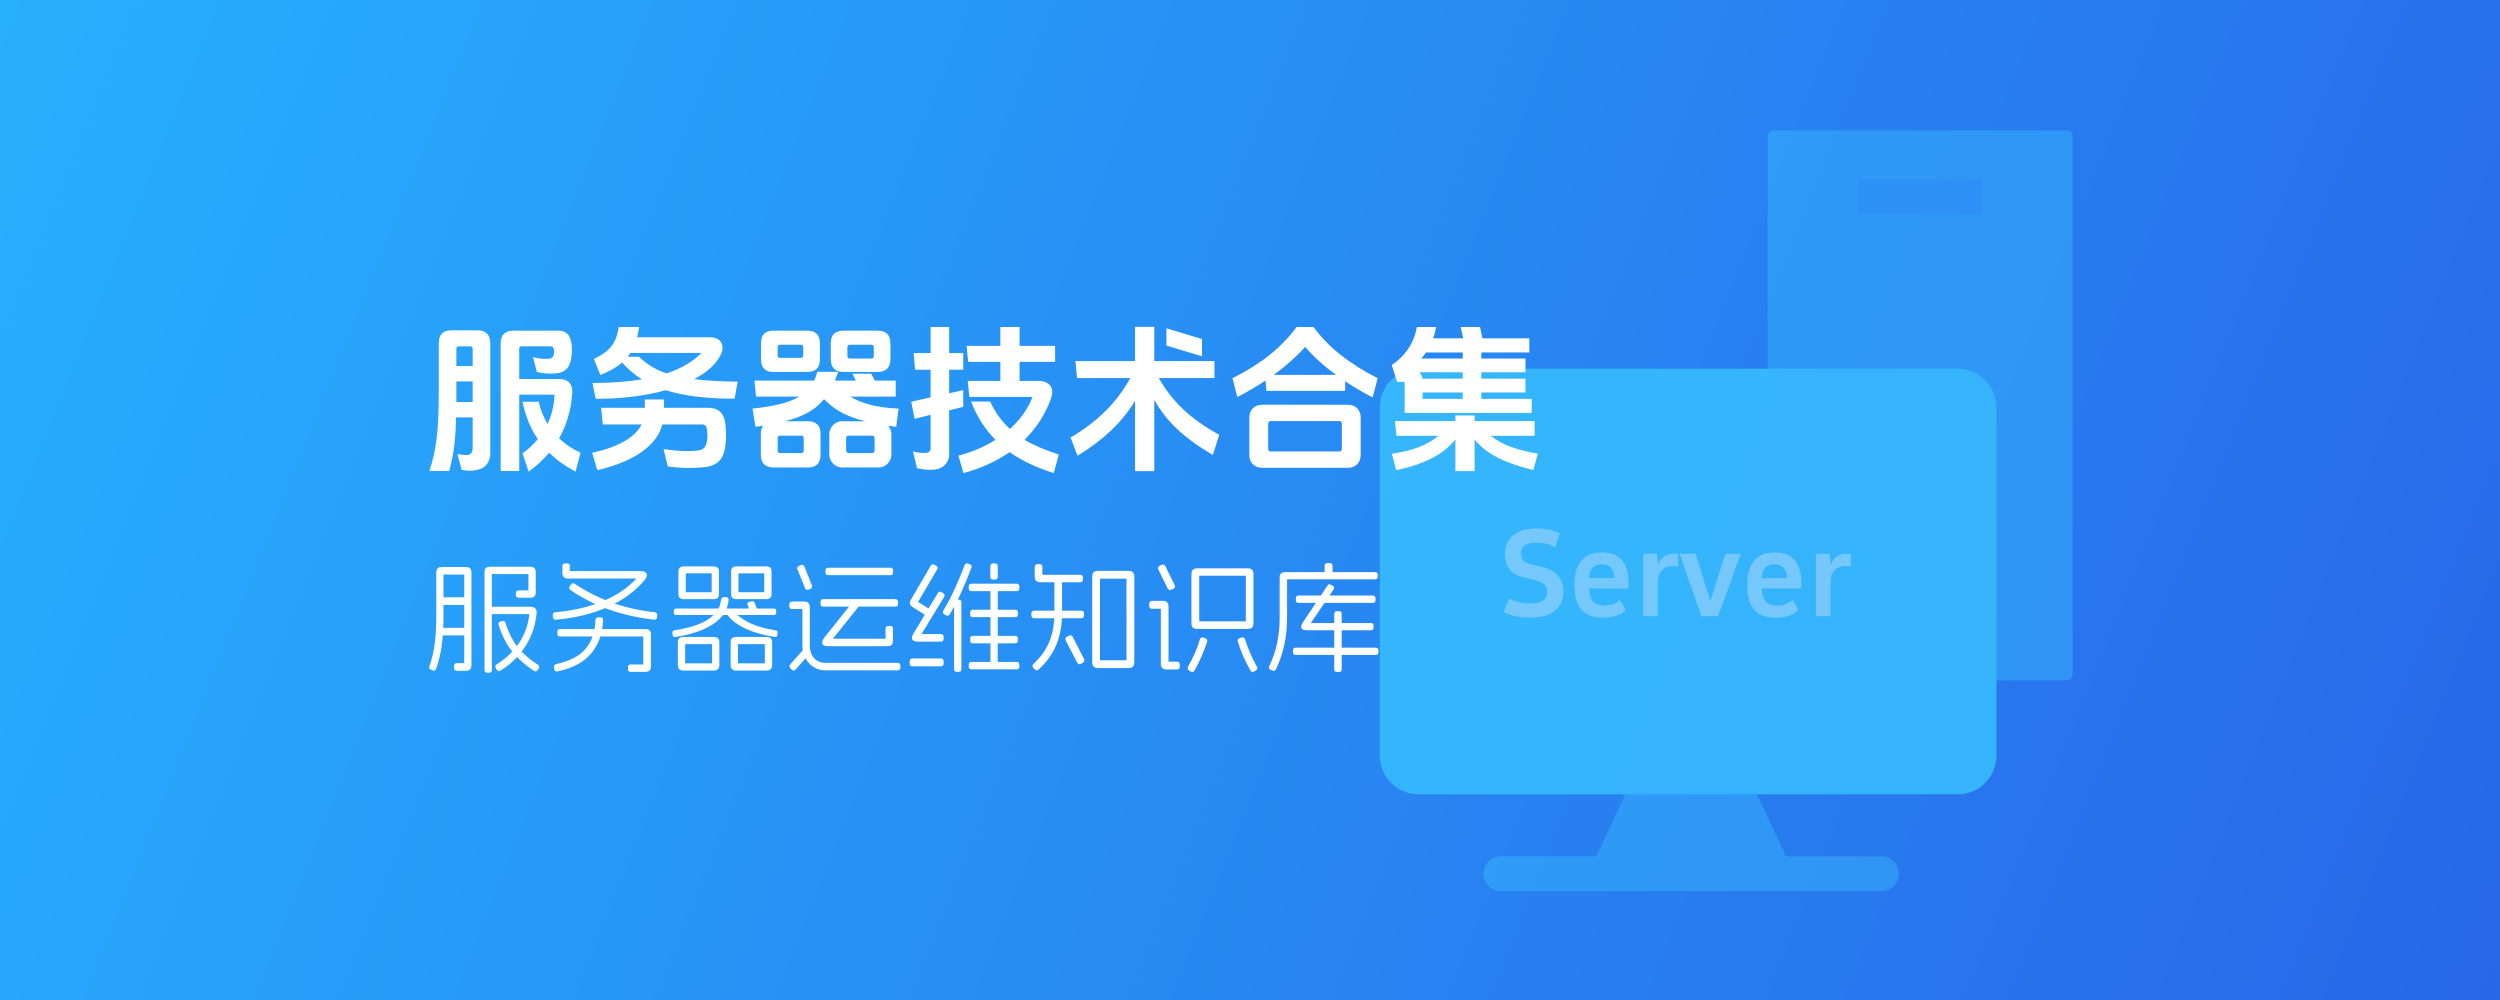
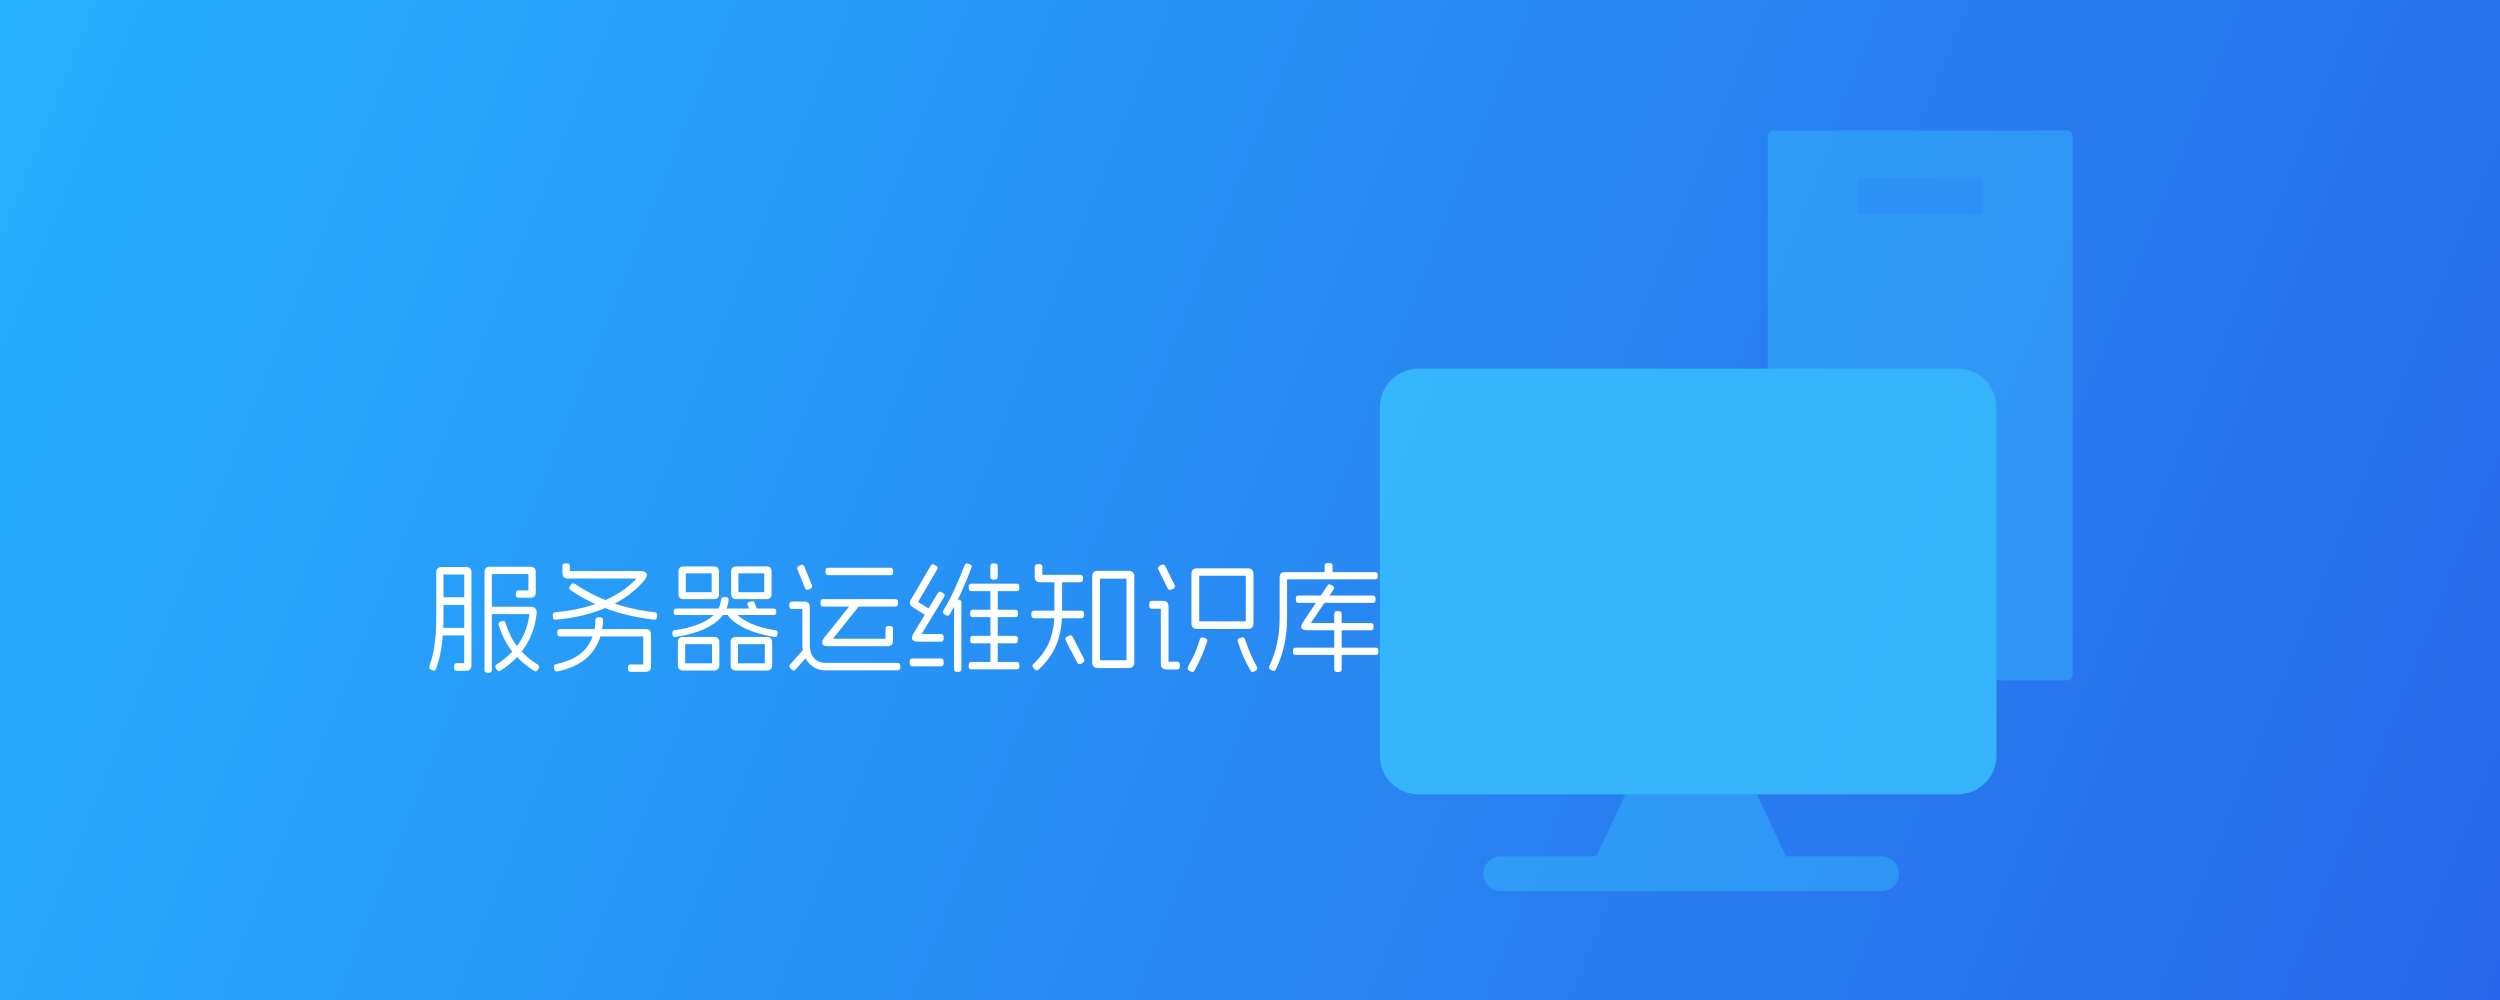
<svg xmlns="http://www.w3.org/2000/svg" width="500" height="200" viewBox="0 0 500 200" fill="none">
  <rect x="0" y="0" width="500" height="200" fill="#333333" stroke="none" />
  <rect width="500" height="200" fill="url(#paint0_linear_86_467)" />
  <g opacity="0.79">
    <path d="M376.315 171.267H357.192L350.811 157.635H325.655L319.274 171.267H300.151L299.513 171.325L298.933 171.479L298.392 171.75L297.908 172.098L297.483 172.504L297.135 172.988L296.883 173.529L296.729 174.109L296.671 174.747L296.729 175.385L296.883 175.965L297.154 176.507L297.502 176.99L297.908 177.416L298.392 177.764L298.933 178.015L299.513 178.17L300.151 178.228H376.296L376.934 178.17L377.514 178.015L378.056 177.744L378.539 177.396L378.964 176.99L379.312 176.507L379.564 175.965L379.719 175.385L379.777 174.747L379.719 174.109L379.564 173.529L379.312 172.988L378.964 172.504L378.558 172.079L378.075 171.731L377.534 171.479L376.954 171.325L376.315 171.267Z" fill="url(#paint1_linear_86_467)" fill-opacity="0.5" />
    <path d="M413.432 136.078H354.632L354.09 135.924L353.704 135.537L353.549 134.996V27.159L353.588 26.869L353.858 26.386L354.342 26.115L354.632 26.076H413.452L413.993 26.231L414.38 26.618L414.535 27.159V134.996L414.496 135.286L414.206 135.769L413.722 136.04L413.432 136.078Z" fill="url(#paint2_linear_86_467)" fill-opacity="0.5" />
    <path d="M391.591 73.736H283.658L282.865 73.775L281.357 74.084L279.984 74.665L278.766 75.496L277.721 76.54L277.277 77.12L276.561 78.435L276.117 79.866L275.962 81.432V151.177L276.001 151.97L276.31 153.478L276.89 154.851L277.721 156.069L278.766 157.113L279.984 157.944L281.357 158.524L282.865 158.834L283.658 158.872H391.591L392.384 158.834L393.892 158.524L395.265 157.944L396.483 157.113L397.527 156.069L397.972 155.489L398.687 154.174L399.132 152.743L399.248 151.97L399.287 151.177V81.432L399.248 80.639L398.938 79.131L398.358 77.758L397.527 76.54L396.483 75.496L395.265 74.665L393.892 74.084L392.384 73.775L391.591 73.736Z" fill="url(#paint3_linear_86_467)" />
    <path d="M396.069 42.879L371.821 42.84L371.609 42.628L371.57 42.454V36.111L371.705 35.802L371.996 35.686L396.243 35.725L396.455 35.938L396.494 36.111V42.454L396.378 42.744L396.069 42.879Z" fill="#236FFB" fill-opacity="0.2" />
-     <path opacity="0.41" d="M300.768 122.376L301.848 119.688C303.12 120.408 304.608 120.672 305.952 120.672C308.472 120.672 309.432 119.904 309.432 118.344C309.48 117.216 308.736 116.472 307.08 116.064L304.488 115.416C302.184 114.84 300.984 113.28 300.984 110.832C300.984 107.76 303.168 105.672 307.272 105.672C308.856 105.672 310.56 105.888 311.976 106.704L311.016 109.464C309.792 108.744 308.64 108.528 307.392 108.528C305.088 108.528 304.224 109.392 304.224 110.592C304.224 112.008 304.776 112.512 306.288 112.872L308.88 113.52C311.208 114.096 312.696 115.848 312.696 118.248C312.72 121.272 310.728 123.528 306.096 123.528C304.056 123.528 302.232 123.24 300.768 122.376ZM325.712 117.696H317.816C317.84 119.976 318.8 121.104 320.984 121.104C322.112 121.104 323.096 120.792 323.96 119.976L325.16 122.016C323.792 123.24 322.304 123.528 320.576 123.528C316.64 123.528 314.888 121.368 314.888 116.976C314.888 113.016 316.52 110.472 320.432 110.472C324.008 110.472 325.712 112.776 325.712 116.28V117.696ZM317.816 115.632H322.856C322.856 113.928 321.992 112.848 320.336 112.848C318.656 112.848 317.84 113.952 317.816 115.632ZM335.62 110.76V113.232H334.372C332.716 113.232 331.564 114.312 331.564 116.568V123.24H328.636V110.76H331.396L331.612 112.944C332.044 111.576 333.148 110.76 334.636 110.76H335.62ZM348.171 110.76L343.635 123.24H340.275L335.931 110.76H339.123L342.075 120.168L345.075 110.76H348.171ZM360.258 117.696H352.362C352.386 119.976 353.346 121.104 355.53 121.104C356.658 121.104 357.642 120.792 358.506 119.976L359.706 122.016C358.338 123.24 356.85 123.528 355.122 123.528C351.186 123.528 349.434 121.368 349.434 116.976C349.434 113.016 351.066 110.472 354.978 110.472C358.554 110.472 360.258 112.776 360.258 116.28V117.696ZM352.362 115.632H357.402C357.402 113.928 356.538 112.848 354.882 112.848C353.202 112.848 352.386 113.952 352.362 115.632ZM370.167 110.76V113.232H368.919C367.263 113.232 366.111 114.312 366.111 116.568V123.24H363.183V110.76H365.943L366.159 112.944C366.591 111.576 367.695 110.76 369.183 110.76H370.167Z" fill="white" />
  </g>
-   <path d="M111.816 87.672C113 88.792 114.408 89.752 116.104 90.552L115.112 94.328C113 93.208 111.272 91.96 109.832 90.552C108.68 91.896 107.336 93.176 105.736 94.328L104.488 90.68C105.672 89.848 106.696 88.888 107.56 87.832C106.056 85.624 105.096 83.16 104.488 80.344H107.752C108.104 81.944 108.68 83.448 109.512 84.792C110.376 82.936 110.856 80.92 110.888 78.936H103.848V94.2H100.136V68.632C100.136 66.968 101.032 66.136 102.664 66.136H111.656C113.288 66.136 113.992 66.968 114.28 68.632C114.44 69.592 114.44 70.52 114.248 71.672C113.928 73.592 113.032 74.52 111.112 74.68C109.896 74.776 108.68 74.712 107.368 74.392L106.6 71.416C107.72 71.736 108.712 71.832 109.832 71.736C110.344 71.704 110.664 71.352 110.76 70.936C110.856 70.552 110.856 70.168 110.76 69.784C110.696 69.496 110.504 69.272 110.088 69.272H104.328C103.944 69.272 103.848 69.464 103.848 69.752V75.8H111.784C113.608 75.8 114.568 76.76 114.44 78.616C114.216 81.912 113.384 84.952 111.816 87.672ZM94.536 83.48H91.208C91.112 88.312 90.728 90.872 89.832 94.2H85.864C87.176 90.328 87.752 86.648 87.752 78.2V68.632C87.752 66.968 88.584 66.072 90.216 66.072H95.56C97.192 66.072 98.056 66.968 98.056 68.632V90.584C98.056 92.856 96.68 94.008 94.344 94.136C93.704 94.168 92.968 94.104 92.328 93.976L91.496 90.808C92.104 90.936 92.936 91.032 93.448 91C94.184 90.968 94.536 90.424 94.536 89.624V83.48ZM94.536 80.408V76.28H91.272V78.2V80.408H94.536ZM94.536 73.208V69.752C94.536 69.4 94.344 69.272 94.056 69.272H91.752C91.496 69.272 91.272 69.464 91.272 69.752V73.208H94.536ZM138.824 75.832C141.192 76.12 144.04 76.28 147.528 76.344L146.92 79.736C141.256 79.736 136.776 79.192 133.16 78.04C129.16 79.16 124.392 79.768 119.144 79.768L118.504 76.6C122.248 76.6 125.544 76.344 128.392 75.864C126.888 74.936 125.576 73.816 124.424 72.504C123.208 73.56 121.736 74.328 120.072 75L118.76 71.768C122.152 70.264 123.304 68.376 123.752 65.4H127.816C127.72 66.136 127.592 66.808 127.432 67.448H141.96C144.168 67.448 145 69.048 144.232 70.776C143.336 72.728 141.48 74.456 138.824 75.832ZM133.32 74.68C136.296 73.688 138.6 72.312 140.296 70.584H126.088C125.928 70.84 125.736 71.096 125.544 71.352H127.784C129.352 72.824 131.016 73.912 133.32 74.68ZM132.808 81.56H141.64C143.688 81.56 144.808 82.648 145.064 84.664C145.256 86.136 145.256 87.8 145.064 89.24C144.68 91.992 143.4 93.208 140.648 93.464C138.248 93.688 135.976 93.624 133.576 93.304L132.712 89.816C135.112 90.168 137.224 90.36 139.56 90.104C140.488 89.976 141.064 89.688 141.32 88.536C141.544 87.544 141.544 86.52 141.32 85.56C141.224 85.112 140.84 84.888 140.488 84.888H132.488C131.368 88.984 127.144 92.216 119.464 94.04L118.44 90.552C123.944 89.368 127.112 87.32 128.328 84.888H120.552L120.232 81.56H128.968V79.896H132.808V81.56ZM169.704 87.128C169.448 87.128 169.224 87.384 169.224 87.608V90.136C169.224 90.328 169.448 90.616 169.704 90.616H174.44C174.728 90.616 174.92 90.328 174.92 90.136V87.608C174.92 87.384 174.728 87.128 174.44 87.128H169.704ZM156.008 87.128C155.72 87.128 155.528 87.288 155.528 87.608V90.136C155.528 90.424 155.72 90.616 156.008 90.616H160.264C160.552 90.616 160.744 90.424 160.744 90.136V87.608C160.744 87.288 160.552 87.128 160.264 87.128H156.008ZM175.528 66.136C177.16 66.136 178.088 66.904 178.088 68.696V71.832C178.088 73.56 177.16 74.392 175.528 74.392H168.712C167.08 74.392 166.152 73.56 166.152 71.832V68.696C166.152 66.904 167.08 66.136 168.712 66.136H175.528ZM169.96 68.952C169.672 68.952 169.48 69.112 169.48 69.432V71.224C169.48 71.576 169.672 71.704 169.96 71.704H174.28C174.568 71.704 174.76 71.576 174.76 71.224V69.432C174.76 69.112 174.568 68.952 174.28 68.952H169.96ZM161.416 66.136C163.144 66.136 163.976 66.904 163.976 68.696V71.832C163.976 73.592 163.144 74.392 161.416 74.392H154.76C153.032 74.392 152.2 73.592 152.2 71.832V68.696C152.2 66.904 153.032 66.136 154.76 66.136H161.416ZM156.008 68.952C155.688 68.952 155.528 69.112 155.528 69.432V71.096C155.528 71.416 155.688 71.576 156.008 71.576H160.168C160.488 71.576 160.648 71.416 160.648 71.096V69.432C160.648 69.112 160.488 68.952 160.168 68.952H156.008ZM177.64 85.144C178.056 85.624 178.28 86.232 178.28 86.808V90.936C178.28 92.12 177.288 93.496 175.72 93.496H168.424C166.856 93.496 165.864 92.12 165.864 90.936V86.808C165.864 85.624 166.856 84.248 168.424 84.248H173.064C169.192 83.288 166.92 81.976 164.808 79.832C163.08 81.976 160.68 83.288 157.032 84.248H161.544C163.208 84.248 164.104 85.048 164.104 86.808V90.936C164.104 92.696 163.208 93.496 161.544 93.496H154.728C153.096 93.496 152.168 92.696 152.168 90.936V86.808C152.168 86.104 152.328 85.56 152.616 85.144C152.104 85.208 151.592 85.304 151.08 85.368L150.504 81.72C154.728 81.272 157.768 80.568 159.848 79.32H151.208L150.888 76.12H162.824C163.08 75.576 163.304 75 163.464 74.36H167.656C167.432 74.968 167.208 75.576 166.984 76.12H171.176L170.504 74.744H174.248L174.952 76.12H179.144V79.32H170.056C172.488 80.792 175.528 81.528 179.72 81.72L179.24 85.368C178.696 85.304 178.152 85.208 177.64 85.144ZM204.904 87.96C206.792 89.08 209.032 90.008 211.752 90.904L210.76 94.616C207.272 93.528 204.36 92.152 201.928 90.424C199.304 92.248 196.168 93.688 192.68 94.616L191.688 91.128C194.376 90.424 196.904 89.368 199.08 87.96C196.968 85.816 195.368 83.288 194.216 80.312H198.024C199.08 82.52 200.328 84.28 201.992 85.784C204.008 83.96 205.576 81.816 206.504 79.384H193.864L193.544 76.184H200.072V72.376H193.64L193.32 69.176H200.072V65.4H203.912V69.176H211.016V72.376H203.912V76.184H207.656C209.96 76.184 210.92 77.624 210.216 79.64C209.096 82.84 207.272 85.624 204.904 87.96ZM189.832 82.072V90.84C189.832 92.632 188.488 93.848 186.696 93.944C185.576 94.008 184.552 93.912 183.4 93.624L182.6 90.296C183.592 90.552 184.392 90.616 185.16 90.584C185.736 90.552 186.12 90.232 186.12 89.688V82.968L182.92 83.768L182.248 80.344L186.12 79.48V73.944H183.016L182.728 70.616H186.12V65.4H189.832V70.616H192.648V73.944H189.832V78.648L192.648 78.04V81.368L189.832 82.072ZM240.392 71.256L233.288 69.112V65.656L240.392 67.8V71.256ZM231.752 75.608C234.408 80.184 237.8 83.64 243.848 86.968L242.568 91C236.552 87.448 233.288 84.216 230.856 79.992V94.232H227.016V80.152C224.424 84.44 220.776 87.928 215.496 91.16L214.12 87.512C219.528 84.312 223.368 80.504 226.056 75.608H215.4L215.08 72.216H227.016V65.368H230.856V72.216H242.888V75.608H231.752ZM268.36 84.696C268.36 84.408 268.168 84.216 267.88 84.216H254.12C253.832 84.216 253.64 84.408 253.64 84.696V89.816C253.64 90.104 253.832 90.296 254.12 90.296H267.88C268.168 90.296 268.36 90.104 268.36 89.816V84.696ZM269.576 80.952C271.112 80.952 272.136 81.976 272.136 83.512V91C272.136 92.536 271.112 93.56 269.576 93.56H252.424C250.888 93.56 249.864 92.536 249.864 91V83.512C249.864 81.976 250.888 80.952 252.424 80.952H269.576ZM269.032 76.248V78.168H253.288L253.096 76.12C251.336 77.272 249.448 78.392 247.464 79.416L246.504 75.64C252.36 72.696 256.232 69.528 259.336 65.4H262.696C265.8 69.56 269.704 72.632 275.528 75.64L274.536 79.48C272.584 78.488 270.76 77.4 269.032 76.248ZM267.208 74.968C264.776 73.208 262.696 71.32 261.032 69.368C259.304 71.32 257.192 73.208 254.76 74.968H267.208ZM298.184 87.16C300.328 88.952 303.208 89.944 307.56 90.744L306.664 94.008C301.544 92.76 297.48 91.064 294.92 87.896V94.232H291.08V87.864C288.808 90.776 285.128 92.792 279.24 94.04L278.376 90.744C282.632 90.136 285.48 88.984 287.72 87.16H279.304L278.984 84.216H291.08V83.096H294.92V84.216H306.92V87.16H298.184ZM296.488 67.672H305.864V70.488H296.264V71.704H305.096V74.456H296.264V75.736H305.096V78.488H296.264V79.768H306.344V82.584H280.936V76.376H279.432L278.344 73.016C281.544 70.84 282.952 67.992 283.368 65.4H287.208C287.08 66.2 286.888 66.936 286.632 67.672H292.648L292.136 65.4H296.008L296.488 67.672ZM292.552 79.768V78.488H284.52V79.768H292.552ZM292.552 75.736V74.456H283.848C284.2 74.744 284.392 75.192 284.488 75.736H292.552ZM292.552 71.704V70.488H285.224C284.904 70.904 284.584 71.32 284.232 71.704H292.552Z" fill="white" />
  <path d="M106.096 113.352C106.432 113.352 106.688 113.44 106.864 113.616C107.056 113.792 107.152 114.056 107.152 114.408V118.488C107.152 118.824 107.064 119.088 106.888 119.28C106.712 119.456 106.448 119.544 106.096 119.544H103.744C103.36 119.544 103.168 119.36 103.168 118.992V118.632C103.168 118.264 103.36 118.08 103.744 118.08H105.688V114.816H98.368V133.992C98.368 134.36 98.184 134.544 97.816 134.544H97.48C97.096 134.544 96.904 134.352 96.904 133.968V114.408C96.904 114.056 96.992 113.792 97.168 113.616C97.36 113.44 97.632 113.352 97.984 113.352H106.096ZM106.096 121.344C106.528 121.344 106.848 121.456 107.056 121.68C107.28 121.904 107.368 122.248 107.32 122.712C107.064 125.224 106.28 127.456 104.968 129.408C103.672 131.36 102.056 132.928 100.12 134.112C99.8 134.32 99.544 134.256 99.352 133.92L99.16 133.632C98.984 133.312 99.056 133.048 99.376 132.84C101.168 131.72 102.632 130.328 103.768 128.664C104.904 127 105.608 125.056 105.88 122.832H98.224C97.84 122.832 97.648 122.64 97.648 122.256V121.92C97.648 121.536 97.84 121.344 98.224 121.344H106.096ZM100.432 124.2C100.608 124.152 100.752 124.16 100.864 124.224C100.976 124.288 101.056 124.408 101.104 124.584C101.728 126.6 102.584 128.264 103.672 129.576C104.76 130.888 106.048 132 107.536 132.912C107.856 133.12 107.92 133.384 107.728 133.704L107.56 133.992C107.352 134.312 107.088 134.368 106.768 134.16C105.088 133.072 103.656 131.8 102.472 130.344C101.304 128.888 100.392 127.112 99.736 125.016C99.624 124.648 99.744 124.416 100.096 124.32L100.432 124.2ZM93.208 113.4C93.56 113.4 93.824 113.488 94 113.664C94.192 113.84 94.288 114.112 94.288 114.48V133.08C94.288 133.432 94.192 133.696 94 133.872C93.824 134.064 93.56 134.16 93.208 134.16H91.384C91 134.16 90.808 133.96 90.808 133.56V133.224C90.808 132.824 91 132.624 91.384 132.624H92.848V114.912H88.696V123.312C88.696 125.28 88.592 127.12 88.384 128.832C88.176 130.528 87.792 132.168 87.232 133.752C87.12 134.104 86.896 134.216 86.56 134.088L86.224 133.968C85.888 133.84 85.776 133.592 85.888 133.224C86.416 131.72 86.776 130.168 86.968 128.568C87.16 126.952 87.256 125.2 87.256 123.312V114.48C87.256 114.128 87.344 113.864 87.52 113.688C87.712 113.496 87.984 113.4 88.336 113.4H93.208ZM92.968 125.568C93.352 125.568 93.544 125.76 93.544 126.144V126.504C93.544 126.888 93.352 127.08 92.968 127.08H88.408C88.024 127.08 87.832 126.888 87.832 126.504V126.144C87.832 125.76 88.024 125.568 88.408 125.568H92.968ZM92.968 119.448C93.352 119.448 93.544 119.648 93.544 120.048V120.408C93.544 120.792 93.352 120.984 92.968 120.984H88.552C88.168 120.984 87.976 120.792 87.976 120.408V120.048C87.976 119.648 88.168 119.448 88.552 119.448H92.968ZM113.416 112.68C113.8 112.68 113.992 112.872 113.992 113.256L113.944 114.216H128.128C128.544 114.216 128.864 114.296 129.088 114.456C129.312 114.6 129.408 114.816 129.376 115.104C129.344 115.376 129.168 115.704 128.848 116.088C127.008 118.296 124.544 120.08 121.456 121.44C118.384 122.784 114.96 123.616 111.184 123.936C110.816 123.968 110.616 123.792 110.584 123.408L110.56 123.072C110.544 122.88 110.576 122.736 110.656 122.64C110.736 122.544 110.872 122.48 111.064 122.448C114.568 122.144 117.712 121.416 120.496 120.264C123.28 119.112 125.544 117.592 127.288 115.704H113.584C113.232 115.704 112.96 115.616 112.768 115.44C112.576 115.248 112.48 114.968 112.48 114.6V113.208C112.48 112.856 112.68 112.68 113.08 112.68H113.416ZM115 116.784C117.208 118.272 119.632 119.504 122.272 120.48C124.912 121.44 127.8 122.096 130.936 122.448C131.304 122.496 131.472 122.704 131.44 123.072L131.416 123.408C131.384 123.792 131.184 123.968 130.816 123.936C127.472 123.552 124.384 122.848 121.552 121.824C118.736 120.784 116.264 119.52 114.136 118.032C113.816 117.808 113.76 117.544 113.968 117.24L114.184 116.928C114.392 116.624 114.664 116.576 115 116.784ZM120.04 123.456C120.44 123.456 120.632 123.656 120.616 124.056C120.52 126.68 119.736 128.88 118.264 130.656C116.792 132.432 114.544 133.64 111.52 134.28C111.152 134.36 110.928 134.216 110.848 133.848L110.8 133.488C110.736 133.12 110.888 132.896 111.256 132.816C114.008 132.208 115.984 131.16 117.184 129.672C118.4 128.184 119.032 126.32 119.08 124.08C119.096 123.872 119.152 123.72 119.248 123.624C119.344 123.512 119.488 123.456 119.68 123.456H120.04ZM129.112 125.808C129.832 125.808 130.192 126.168 130.192 126.888V133.296C130.192 134.016 129.832 134.376 129.112 134.376H126.16C125.776 134.376 125.584 134.184 125.584 133.8V133.464C125.584 133.08 125.776 132.888 126.16 132.888H128.656V127.296H112.024C111.656 127.296 111.472 127.104 111.472 126.72V126.384C111.472 126 111.656 125.808 112.024 125.808H129.112ZM146.128 128.448C146.128 128.096 146.216 127.832 146.392 127.656C146.584 127.48 146.848 127.392 147.184 127.392H153.376C153.712 127.392 153.968 127.48 154.144 127.656C154.336 127.832 154.432 128.096 154.432 128.448V133.056C154.432 133.392 154.336 133.648 154.144 133.824C153.968 134.016 153.712 134.112 153.376 134.112H147.184C146.848 134.112 146.584 134.016 146.392 133.824C146.216 133.648 146.128 133.392 146.128 133.056V128.448ZM152.968 128.832H147.592V132.672H152.968V128.832ZM135.568 128.448C135.568 128.096 135.656 127.832 135.832 127.656C136.024 127.48 136.288 127.392 136.624 127.392H142.816C143.152 127.392 143.408 127.48 143.584 127.656C143.776 127.832 143.872 128.096 143.872 128.448V133.056C143.872 133.392 143.776 133.648 143.584 133.824C143.408 134.016 143.152 134.112 142.816 134.112H136.624C136.288 134.112 136.024 134.016 135.832 133.824C135.656 133.648 135.568 133.392 135.568 133.056V128.448ZM142.408 128.832H137.032V132.672H142.408V128.832ZM144.184 120.024C144.216 119.816 144.28 119.664 144.376 119.568C144.488 119.472 144.64 119.424 144.832 119.424H145.168C145.36 119.424 145.504 119.472 145.6 119.568C145.696 119.664 145.736 119.808 145.72 120C145.56 121.92 144.552 123.512 142.696 124.776C140.856 126.024 138.328 126.896 135.112 127.392C134.776 127.456 134.576 127.312 134.512 126.96L134.488 126.648C134.424 126.312 134.568 126.112 134.92 126.048C137.912 125.6 140.176 124.856 141.712 123.816C143.248 122.776 144.072 121.512 144.184 120.024ZM154.744 121.704C155.08 121.704 155.248 121.872 155.248 122.208V122.496C155.248 122.832 155.08 123 154.744 123H135.256C134.92 123 134.752 122.832 134.752 122.496V122.208C134.752 121.872 134.92 121.704 135.256 121.704H154.744ZM135.688 114.312C135.688 113.624 136.04 113.28 136.744 113.28H142.744C143.448 113.28 143.8 113.624 143.8 114.312V118.8C143.8 119.488 143.448 119.832 142.744 119.832H136.744C136.04 119.832 135.688 119.488 135.688 118.8V114.312ZM142.336 114.672H137.152V118.44H142.336V114.672ZM146.104 122.304C146.248 122.208 146.392 122.176 146.536 122.208C146.68 122.224 146.816 122.304 146.944 122.448C147.696 123.296 148.76 124.04 150.136 124.68C151.512 125.304 153.16 125.76 155.08 126.048C155.432 126.112 155.576 126.312 155.512 126.648L155.488 126.96C155.424 127.312 155.224 127.456 154.888 127.392C152.632 127.024 150.712 126.472 149.128 125.736C147.56 125 146.416 124.168 145.696 123.24C145.568 123.096 145.512 122.968 145.528 122.856C145.544 122.728 145.632 122.608 145.792 122.496L146.104 122.304ZM150.352 120.264C150.688 120.184 150.888 120.304 150.952 120.624L151.36 121.704C151.44 122.024 151.32 122.224 151 122.304L150.52 122.4C150.2 122.48 150 122.36 149.92 122.04L149.512 120.96C149.432 120.624 149.552 120.424 149.872 120.36L150.352 120.264ZM146.224 114.312C146.224 113.624 146.568 113.28 147.256 113.28H153.28C153.968 113.28 154.312 113.624 154.312 114.312V118.8C154.312 119.488 153.968 119.832 153.28 119.832H147.256C146.568 119.832 146.224 119.488 146.224 118.8V114.312ZM152.848 114.672H147.688V118.44H152.848V114.672ZM160.888 120.312C161.24 120.312 161.504 120.408 161.68 120.6C161.872 120.776 161.968 121.04 161.968 121.392V129.072C161.968 129.76 162.088 130.368 162.328 130.896C162.584 131.424 162.944 131.832 163.408 132.12C163.872 132.424 164.408 132.576 165.016 132.576H179.488C179.872 132.576 180.064 132.768 180.064 133.152V133.488C180.064 133.872 179.872 134.064 179.488 134.064H165.016C164.168 134.064 163.392 133.84 162.688 133.392C161.984 132.944 161.44 132.336 161.056 131.568C160.672 130.8 160.48 129.968 160.48 129.072V121.8H158.44C158.056 121.8 157.864 121.608 157.864 121.224V120.888C157.864 120.504 158.056 120.312 158.44 120.312H160.888ZM161.584 130.32C161.856 130.592 161.864 130.856 161.608 131.112L159.136 133.872C158.864 134.16 158.592 134.168 158.32 133.896L158.08 133.656C157.808 133.384 157.8 133.12 158.056 132.864L160.504 130.104C160.776 129.832 161.048 129.824 161.32 130.08L161.584 130.32ZM160.144 113.016C160.512 112.872 160.76 112.984 160.888 113.352L162.376 117.024C162.52 117.376 162.408 117.624 162.04 117.768L161.728 117.912C161.36 118.056 161.112 117.944 160.984 117.576L159.496 113.904C159.352 113.552 159.464 113.304 159.832 113.16L160.144 113.016ZM178.072 113.544C178.44 113.544 178.624 113.736 178.624 114.12V114.456C178.624 114.84 178.44 115.032 178.072 115.032H165.64C165.272 115.032 165.088 114.84 165.088 114.456V114.12C165.088 113.736 165.272 113.544 165.64 113.544H178.072ZM179.056 119.832C179.424 119.832 179.608 120.024 179.608 120.408V120.744C179.608 121.128 179.424 121.32 179.056 121.32H164.656C164.288 121.32 164.104 121.128 164.104 120.744V120.408C164.104 120.024 164.288 119.832 164.656 119.832H179.056ZM171.496 120.672C171.8 120.896 171.84 121.16 171.616 121.464L166.576 127.752H177.112V125.76C177.112 125.376 177.304 125.184 177.688 125.184H178.024C178.408 125.184 178.6 125.376 178.6 125.76V128.16C178.6 128.512 178.504 128.784 178.312 128.976C178.136 129.152 177.88 129.24 177.544 129.24H165.736C165.032 129.24 164.608 129.096 164.464 128.808C164.32 128.504 164.456 128.072 164.872 127.512L170.392 120.6C170.632 120.296 170.904 120.256 171.208 120.48L171.496 120.672ZM191.728 119.928C192.096 119.928 192.28 120.112 192.28 120.48V133.824C192.28 134.192 192.096 134.376 191.728 134.376H191.368C191 134.376 190.816 134.192 190.816 133.824V120.48C190.816 120.112 191 119.928 191.368 119.928H191.728ZM193.936 112.848C194.288 112.976 194.4 113.216 194.272 113.568C193.632 115.312 192.944 116.976 192.208 118.56C191.488 120.144 190.736 121.568 189.952 122.832C189.76 123.168 189.504 123.24 189.184 123.048L188.872 122.88C188.552 122.688 188.488 122.424 188.68 122.088C189.512 120.712 190.264 119.28 190.936 117.792C191.624 116.304 192.28 114.736 192.904 113.088C193.032 112.736 193.272 112.616 193.624 112.728L193.936 112.848ZM203.32 116.736C203.688 116.736 203.872 116.928 203.872 117.312V117.648C203.872 118.032 203.688 118.224 203.32 118.224H194.296C193.928 118.224 193.744 118.032 193.744 117.648V117.312C193.744 116.928 193.928 116.736 194.296 116.736H203.32ZM203.032 121.944C203.4 121.944 203.584 122.136 203.584 122.52V122.856C203.584 123.24 203.4 123.432 203.032 123.432H194.608C194.224 123.432 194.032 123.24 194.032 122.856V122.52C194.032 122.136 194.224 121.944 194.608 121.944H203.032ZM203.032 127.176C203.4 127.176 203.584 127.368 203.584 127.752V128.088C203.584 128.472 203.4 128.664 203.032 128.664H194.608C194.224 128.664 194.032 128.472 194.032 128.088V127.752C194.032 127.368 194.224 127.176 194.608 127.176H203.032ZM203.32 132.384C203.688 132.384 203.872 132.576 203.872 132.96V133.32C203.872 133.688 203.688 133.872 203.32 133.872H194.296C193.928 133.872 193.744 133.688 193.744 133.32V132.96C193.744 132.576 193.928 132.384 194.296 132.384H203.32ZM199 117.48C199.368 117.48 199.552 117.664 199.552 118.032V132.576C199.552 132.944 199.368 133.128 199 133.128H198.64C198.272 133.128 198.088 132.944 198.088 132.576V118.032C198.088 117.664 198.272 117.48 198.64 117.48H199ZM199 112.68C199.368 112.68 199.552 112.872 199.552 113.256V115.368C199.552 115.736 199.368 115.92 199 115.92H198.64C198.256 115.92 198.064 115.736 198.064 115.368V113.256C198.064 112.872 198.256 112.68 198.64 112.68H199ZM187.216 113.136C187.536 113.344 187.6 113.608 187.408 113.928L183.616 120.384L185.968 121.848C186.288 122.056 186.336 122.32 186.112 122.64L185.92 122.928C185.712 123.232 185.456 123.28 185.152 123.072L182.488 121.392C182.216 121.216 182.048 121.008 181.984 120.768C181.936 120.528 181.992 120.264 182.152 119.976L186.136 113.16C186.328 112.824 186.584 112.76 186.904 112.968L187.216 113.136ZM188.632 118.632C188.952 118.824 189.016 119.08 188.824 119.4L184.312 126.816H188.152C188.536 126.816 188.728 127.008 188.728 127.392V127.752C188.728 128.136 188.536 128.328 188.152 128.328H183.616C183.008 128.328 182.624 128.192 182.464 127.92C182.304 127.648 182.376 127.248 182.68 126.72L187.552 118.632C187.744 118.312 188 118.248 188.32 118.44L188.632 118.632ZM188.128 131.688C188.528 131.688 188.728 131.888 188.728 132.288V132.672C188.728 133.072 188.528 133.272 188.128 133.272H182.536C182.136 133.272 181.936 133.072 181.936 132.672V132.288C181.936 131.888 182.136 131.688 182.536 131.688H188.128ZM218.44 115.296C218.44 114.928 218.536 114.648 218.728 114.456C218.92 114.264 219.2 114.168 219.568 114.168H225.736C226.088 114.168 226.36 114.264 226.552 114.456C226.76 114.648 226.864 114.928 226.864 115.296V132.48C226.864 132.848 226.768 133.128 226.576 133.32C226.384 133.512 226.104 133.608 225.736 133.608H219.568C219.2 133.608 218.92 133.512 218.728 133.32C218.536 133.128 218.44 132.848 218.44 132.48V115.296ZM225.304 115.728H220V132.048H225.304V115.728ZM211.84 115.704C212.224 115.704 212.416 115.904 212.416 116.304V122.544C212.416 124.912 212.048 127.016 211.312 128.856C210.576 130.696 209.392 132.368 207.76 133.872C207.472 134.144 207.192 134.136 206.92 133.848L206.68 133.584C206.424 133.296 206.44 133.016 206.728 132.744C208.2 131.368 209.256 129.872 209.896 128.256C210.552 126.64 210.88 124.736 210.88 122.544V116.304C210.88 115.904 211.08 115.704 211.48 115.704H211.84ZM213.736 127.152C214.104 126.96 214.376 127.04 214.552 127.392L216.784 131.76C216.976 132.112 216.896 132.376 216.544 132.552L216.208 132.744C215.856 132.92 215.592 132.832 215.416 132.48L213.16 128.136C212.984 127.768 213.072 127.496 213.424 127.32L213.736 127.152ZM216.232 122.136C216.616 122.136 216.808 122.328 216.808 122.712V123.048C216.808 123.448 216.616 123.648 216.232 123.648H206.872C206.472 123.648 206.272 123.448 206.272 123.048V122.712C206.272 122.328 206.472 122.136 206.872 122.136H216.232ZM207.904 112.824C208.288 112.824 208.48 113.024 208.48 113.424V114.96H216.016C216.4 114.96 216.592 115.152 216.592 115.536V115.872C216.592 116.256 216.4 116.448 216.016 116.448H208.048C207.68 116.448 207.4 116.36 207.208 116.184C207.032 115.992 206.944 115.712 206.944 115.344V113.424C206.944 113.024 207.144 112.824 207.544 112.824H207.904ZM238.288 114.768C238.288 114.4 238.384 114.128 238.576 113.952C238.768 113.76 239.048 113.664 239.416 113.664H249.592C249.96 113.664 250.232 113.76 250.408 113.952C250.6 114.128 250.696 114.4 250.696 114.768V124.68C250.696 125.048 250.6 125.328 250.408 125.52C250.232 125.696 249.96 125.784 249.592 125.784H239.416C239.048 125.784 238.768 125.696 238.576 125.52C238.384 125.328 238.288 125.048 238.288 124.68V114.768ZM249.16 115.152H239.848V124.272H249.16V115.152ZM232.576 120.168C232.944 120.168 233.224 120.264 233.416 120.456C233.608 120.648 233.704 120.928 233.704 121.296V132.336H235.36C235.76 132.336 235.96 132.536 235.96 132.936V133.296C235.96 133.696 235.76 133.896 235.36 133.896H233.296C232.928 133.896 232.648 133.8 232.456 133.608C232.264 133.416 232.168 133.136 232.168 132.768V121.752H230.44C230.04 121.752 229.84 121.552 229.84 121.152V120.768C229.84 120.368 230.04 120.168 230.44 120.168H232.576ZM241.048 127.632C241.432 127.76 241.552 128.016 241.408 128.4C240.72 130.48 239.888 132.376 238.912 134.088C238.72 134.424 238.456 134.488 238.12 134.28L237.808 134.088C237.504 133.896 237.448 133.624 237.64 133.272C238.168 132.328 238.632 131.4 239.032 130.488C239.432 129.56 239.736 128.704 239.944 127.92C240.088 127.536 240.344 127.4 240.712 127.512L241.048 127.632ZM232.264 112.992C232.632 112.816 232.904 112.904 233.08 113.256L234.904 116.952C235.096 117.32 235.008 117.592 234.64 117.768L234.328 117.912C233.96 118.088 233.688 118 233.512 117.648L231.688 113.952C231.496 113.584 231.584 113.32 231.952 113.16L232.264 112.992ZM248.272 127.512C248.64 127.4 248.888 127.528 249.016 127.896C249.64 129.816 250.416 131.608 251.344 133.272C251.552 133.624 251.496 133.896 251.176 134.088L250.864 134.28C250.528 134.488 250.264 134.424 250.072 134.088C249.528 133.112 249.04 132.136 248.608 131.16C248.192 130.184 247.848 129.256 247.576 128.376C247.448 128.008 247.568 127.76 247.936 127.632L248.272 127.512ZM275.128 129.528C275.496 129.528 275.68 129.712 275.68 130.08V130.416C275.68 130.8 275.496 130.992 275.128 130.992H259.144C258.776 130.992 258.592 130.8 258.592 130.416V130.08C258.592 129.712 258.776 129.528 259.144 129.528H275.128ZM267.76 122.232C268.144 122.232 268.336 122.424 268.336 122.808V133.848C268.336 134.216 268.144 134.4 267.76 134.4H267.4C267.032 134.4 266.848 134.216 266.848 133.848V122.808C266.848 122.424 267.032 122.232 267.4 122.232H267.76ZM274.552 119.112C274.92 119.112 275.104 119.304 275.104 119.688V120.024C275.104 120.392 274.92 120.576 274.552 120.576H259.72C259.352 120.576 259.168 120.392 259.168 120.024V119.688C259.168 119.304 259.352 119.112 259.72 119.112H274.552ZM266.536 117.144C266.84 117.352 266.896 117.608 266.704 117.912L262.168 124.608H274.168C274.536 124.608 274.72 124.792 274.72 125.16V125.496C274.72 125.864 274.536 126.048 274.168 126.048H261.448C260.84 126.048 260.456 125.92 260.296 125.664C260.152 125.392 260.248 124.992 260.584 124.464L265.48 117.144C265.672 116.824 265.92 116.768 266.224 116.976L266.536 117.144ZM274.984 114.432C275.368 114.432 275.56 114.616 275.56 114.984V115.32C275.56 115.688 275.368 115.872 274.984 115.872H257.416V123.6C257.416 127.344 256.68 130.752 255.208 133.824C255.064 134.176 254.816 134.272 254.464 134.112L254.152 133.968C253.816 133.824 253.72 133.568 253.864 133.2C255.24 130.336 255.928 127.136 255.928 123.6V115.488C255.928 114.784 256.28 114.432 256.984 114.432H274.984ZM265.936 112.608C266.32 112.608 266.512 112.8 266.512 113.184V114.6C266.512 114.968 266.32 115.152 265.936 115.152H265.504C265.12 115.152 264.928 114.968 264.928 114.6V113.184C264.928 112.8 265.12 112.608 265.504 112.608H265.936Z" fill="white" />
  <defs>
    <linearGradient id="paint0_linear_86_467" x1="500" y1="200" x2="-6.55651e-06" y2="1.63913e-05" gradientUnits="userSpaceOnUse">
      <stop stop-color="#2867E9" />
      <stop offset="1" stop-color="#27B0FE" />
    </linearGradient>
    <linearGradient id="paint1_linear_86_467" x1="43807.2" y1="16400.8" x2="43807.2" y2="18877" gradientUnits="userSpaceOnUse">
      <stop stop-color="#39C2FF" />
      <stop offset="1" stop-color="#236FFB" />
    </linearGradient>
    <linearGradient id="paint2_linear_86_467" x1="13925.7" y1="2548.73" x2="13925.7" y2="73200.6" gradientUnits="userSpaceOnUse">
      <stop stop-color="#39C2FF" />
      <stop offset="1" stop-color="#236FFB" stop-opacity="0" />
    </linearGradient>
    <linearGradient id="paint3_linear_86_467" x1="34205.6" y1="30224.2" x2="73651.1" y2="85446" gradientUnits="userSpaceOnUse">
      <stop stop-color="#39C2FF" />
      <stop offset="1" stop-color="#236FFB" />
    </linearGradient>
  </defs>
</svg>